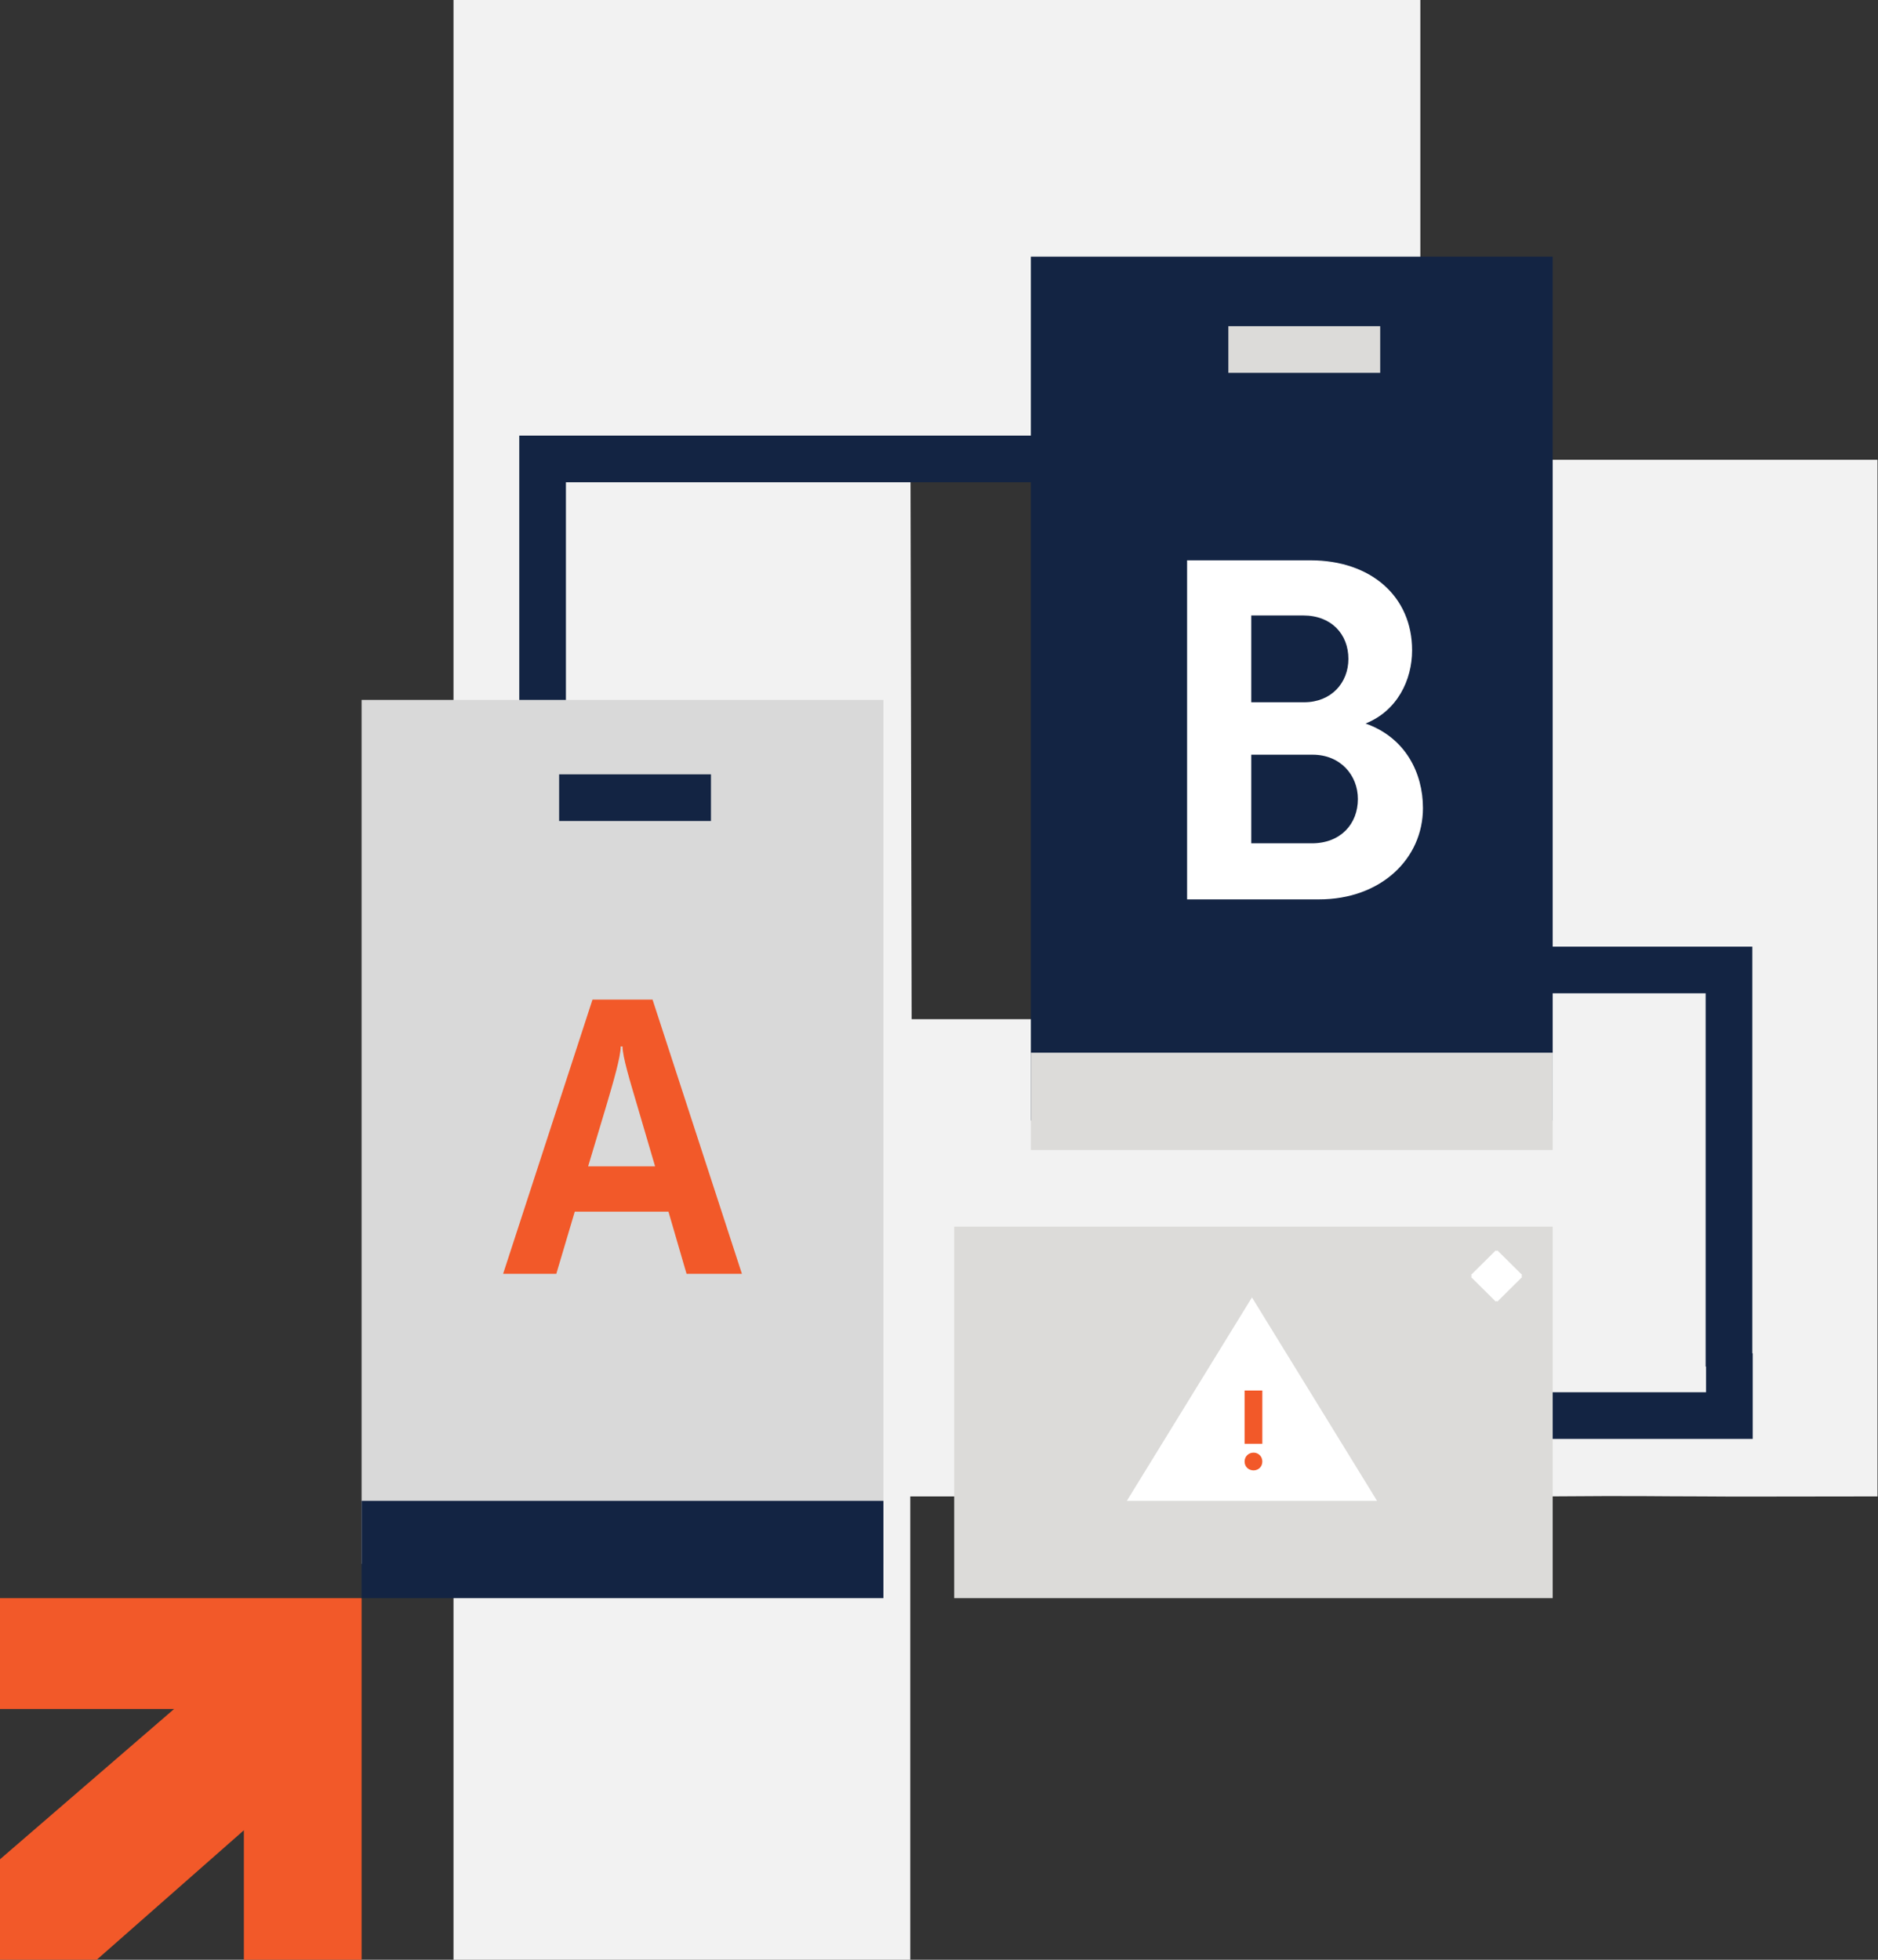
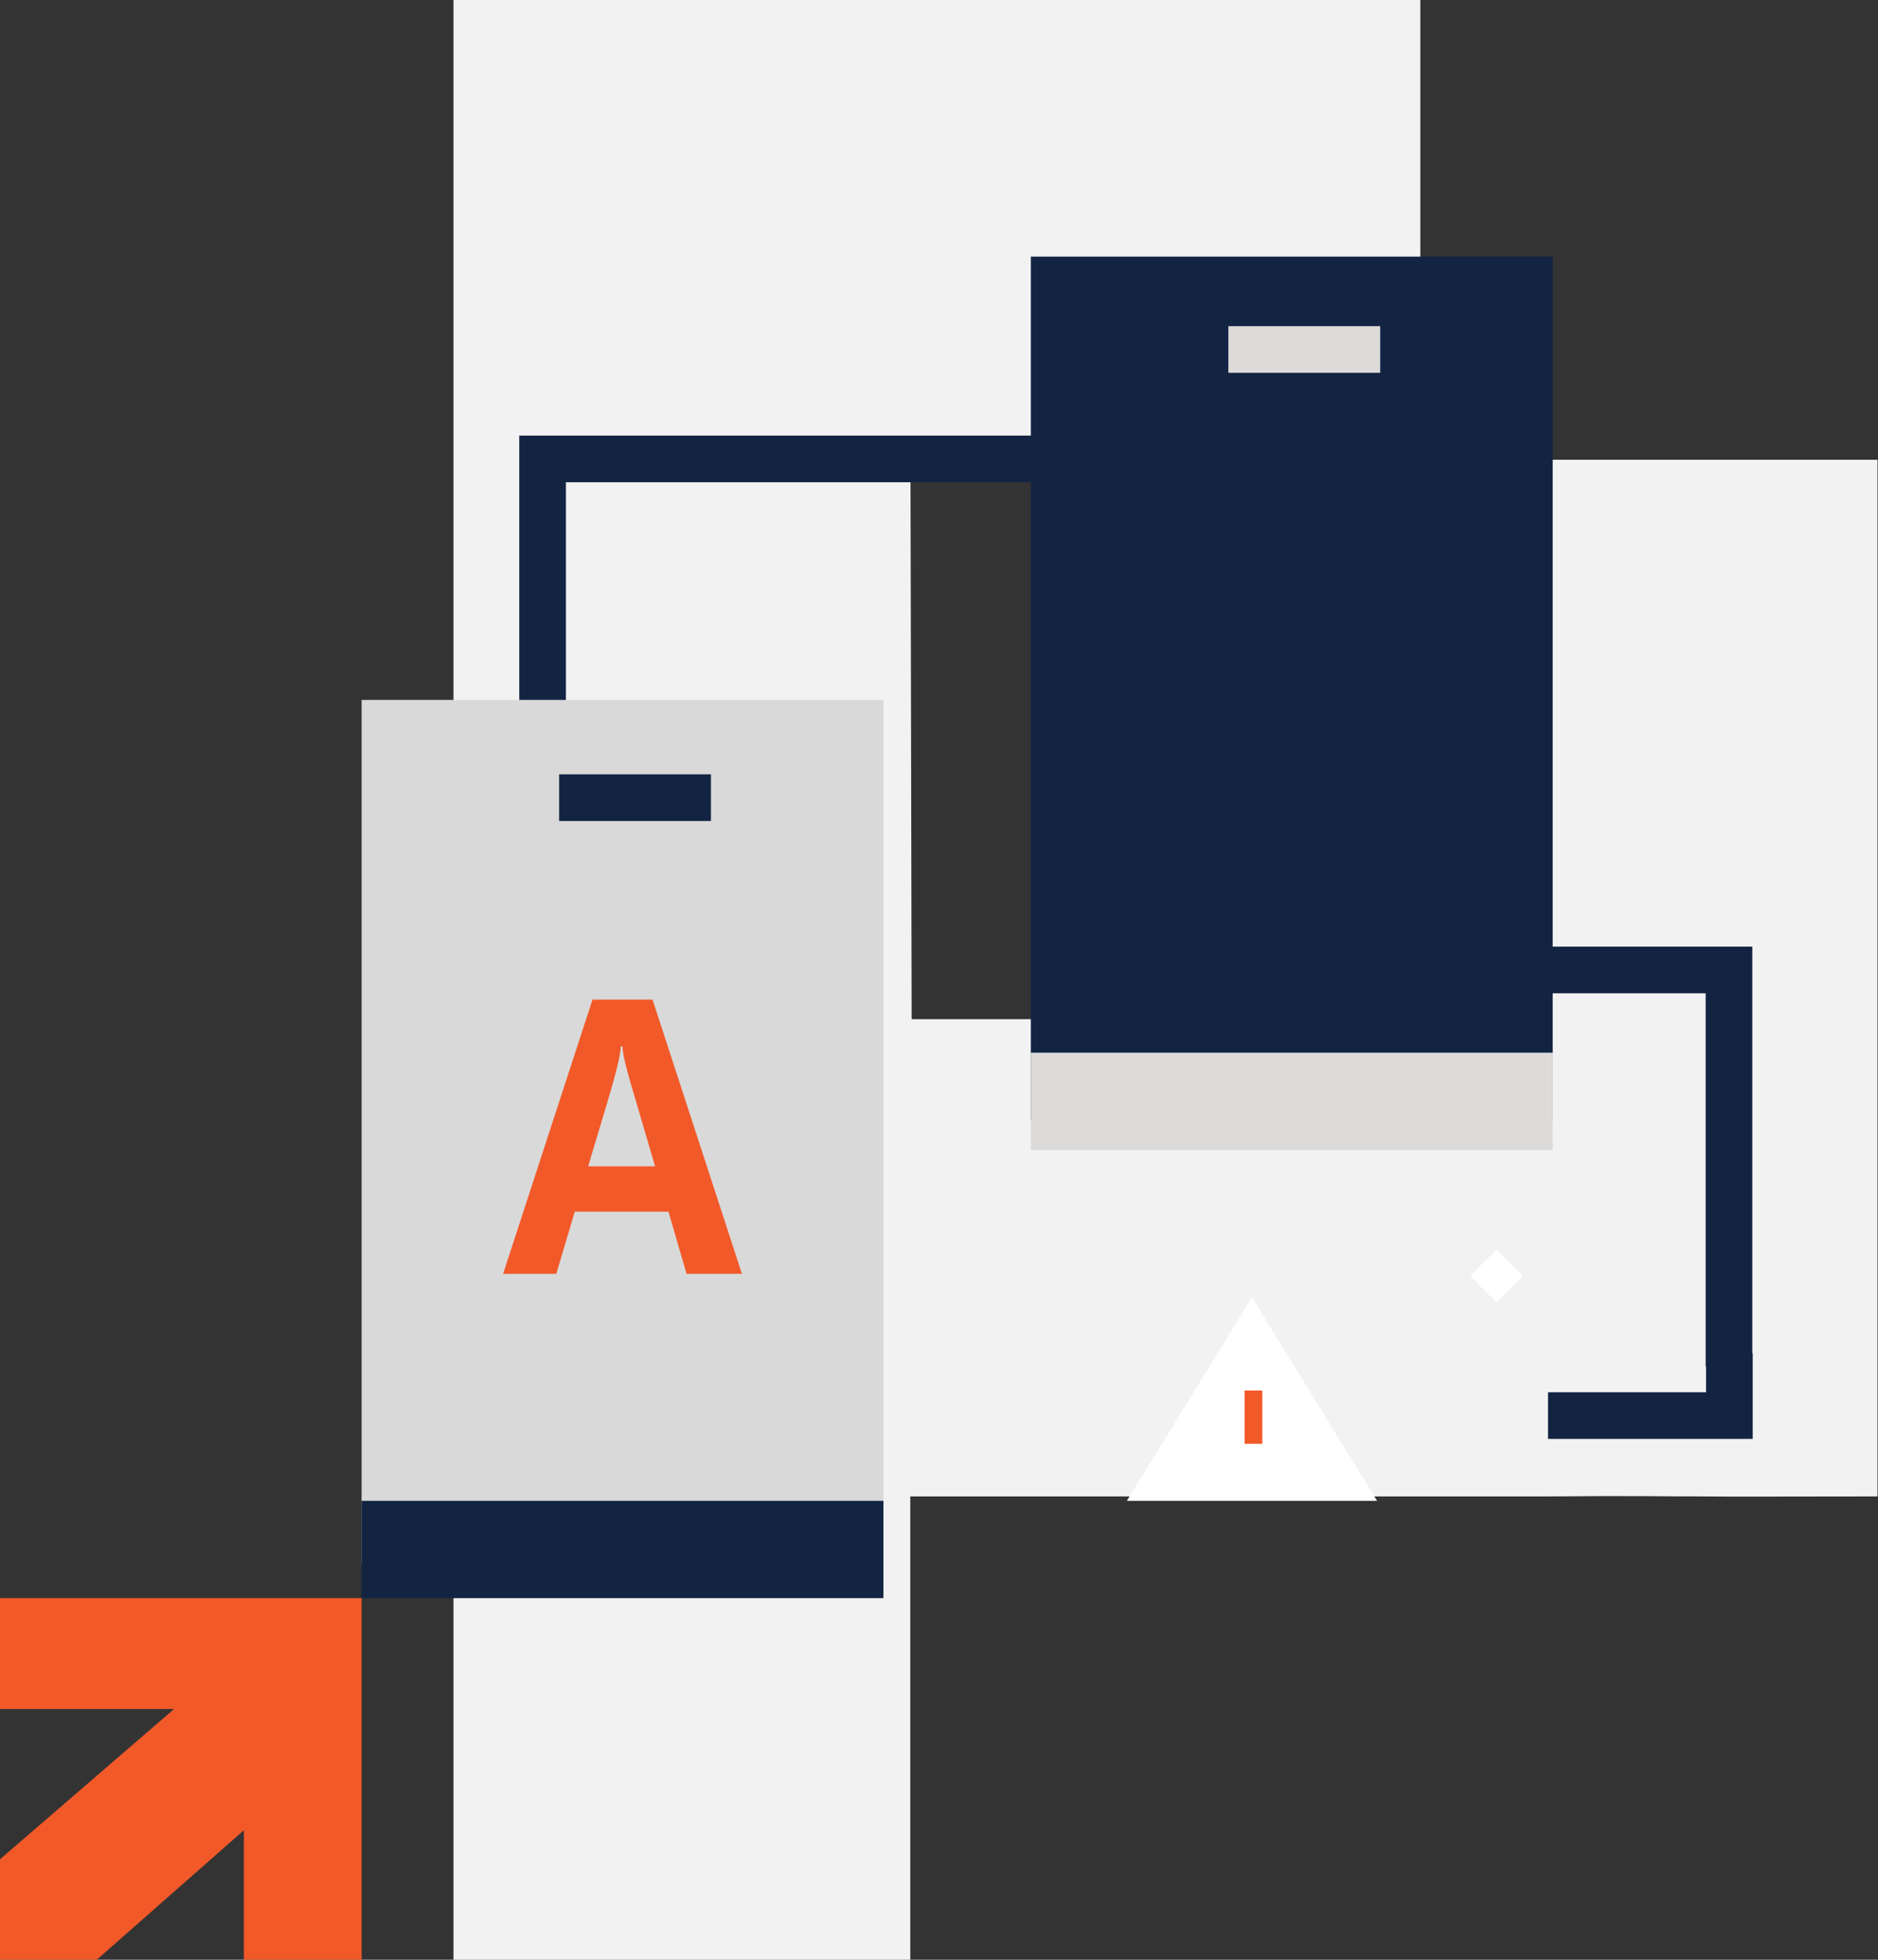
<svg xmlns="http://www.w3.org/2000/svg" width="161" height="168" viewBox="0 0 161 168" fill="none">
  <rect x="0" y="0" width="161" height="168" fill="#333333" stroke="none" />
  <path fill-rule="evenodd" clip-rule="evenodd" d="M121.765 39.414C118.364 39.347 108.024 39.381 102.457 39.414H78.054L78.156 87.371H102.321C108.193 87.405 116.452 87.405 121.765 87.371M121.765 0V39.414H160.958V57.347C160.958 68.046 160.958 118.94 160.958 128.28C151.651 128.28 149.406 128.314 145.903 128.28C141.74 128.28 140.844 128.212 132.62 128.28C121.62 128.28 120.073 128.28 116.689 128.28H78.037V168H38.878V0H97.718" fill="#F2F2F2" />
  <path d="M0 137H31V168H20.907V156.898L8.291 168H0V159.386L14.924 146.503H0V137Z" fill="#F25929" />
  <path d="M46.516 62.594L46.516 39.341H100.856" stroke="#132443" stroke-width="4" />
  <path d="M129.287 83.15H148.225V117.148" stroke="#132443" stroke-width="4" />
  <path d="M148.259 116.008V121.35H132.71" stroke="#132443" stroke-width="4" />
  <rect x="31" y="60" width="44.736" height="74.055" fill="#D9D9D9" />
  <path d="M47.934 68.379H60.95" stroke="#132443" stroke-width="4" />
  <rect x="31" y="128.659" width="44.736" height="8.341" fill="#132443" />
  <path d="M43.132 109.198L50.794 85.692H55.943L63.604 109.198H58.858L57.307 103.87H49.274L47.692 109.198H43.132ZM51.972 94.812L50.421 99.984H56.16L54.64 94.812C54.02 92.713 53.368 90.582 53.368 89.704H53.213C53.213 90.582 52.593 92.713 51.972 94.812Z" fill="#F25929" />
  <rect x="88.374" y="22" width="44.736" height="74.055" fill="#132443" />
  <path d="M105.307 29.961H118.324" stroke="#DCDBD9" stroke-width="4" />
  <rect x="88.374" y="90.242" width="44.736" height="8.341" fill="#DCDBD9" />
-   <path d="M121.989 69.27C121.989 73.611 118.387 77.099 113.08 77.099H101.769V48.033H112.344C117.534 48.033 121.059 51.133 121.059 55.745C121.059 58.303 119.781 60.938 117.07 62.023C120.478 63.224 121.989 66.247 121.989 69.27ZM107.27 52.761V60.202H111.802C114.126 60.202 115.598 58.535 115.598 56.481C115.598 54.389 114.164 52.761 111.724 52.761H107.27ZM112.46 72.293C114.939 72.293 116.411 70.627 116.411 68.495C116.411 66.441 114.9 64.697 112.538 64.697H107.27V72.293H112.46Z" fill="white" />
-   <path d="M133.11 105.154H81.802V137H133.11V105.154Z" fill="#DCDBD9" />
  <path d="M127.169 108.243L129.432 110.523" stroke="white" stroke-width="3" />
  <path d="M129.432 108.243L127.169 110.523" stroke="white" stroke-width="3" />
  <path d="M107.33 111.22L118.055 128.659H96.604L107.33 111.22Z" fill="white" />
  <path d="M106.698 123.766V119.202H108.219V123.766H106.698Z" fill="#F25929" />
-   <path d="M106.698 125.287C106.698 125.761 107.065 126.048 107.467 126.048C107.86 126.048 108.219 125.761 108.219 125.287C108.219 124.822 107.852 124.526 107.467 124.526C107.074 124.526 106.698 124.822 106.698 125.287Z" fill="#F25929" />
</svg>